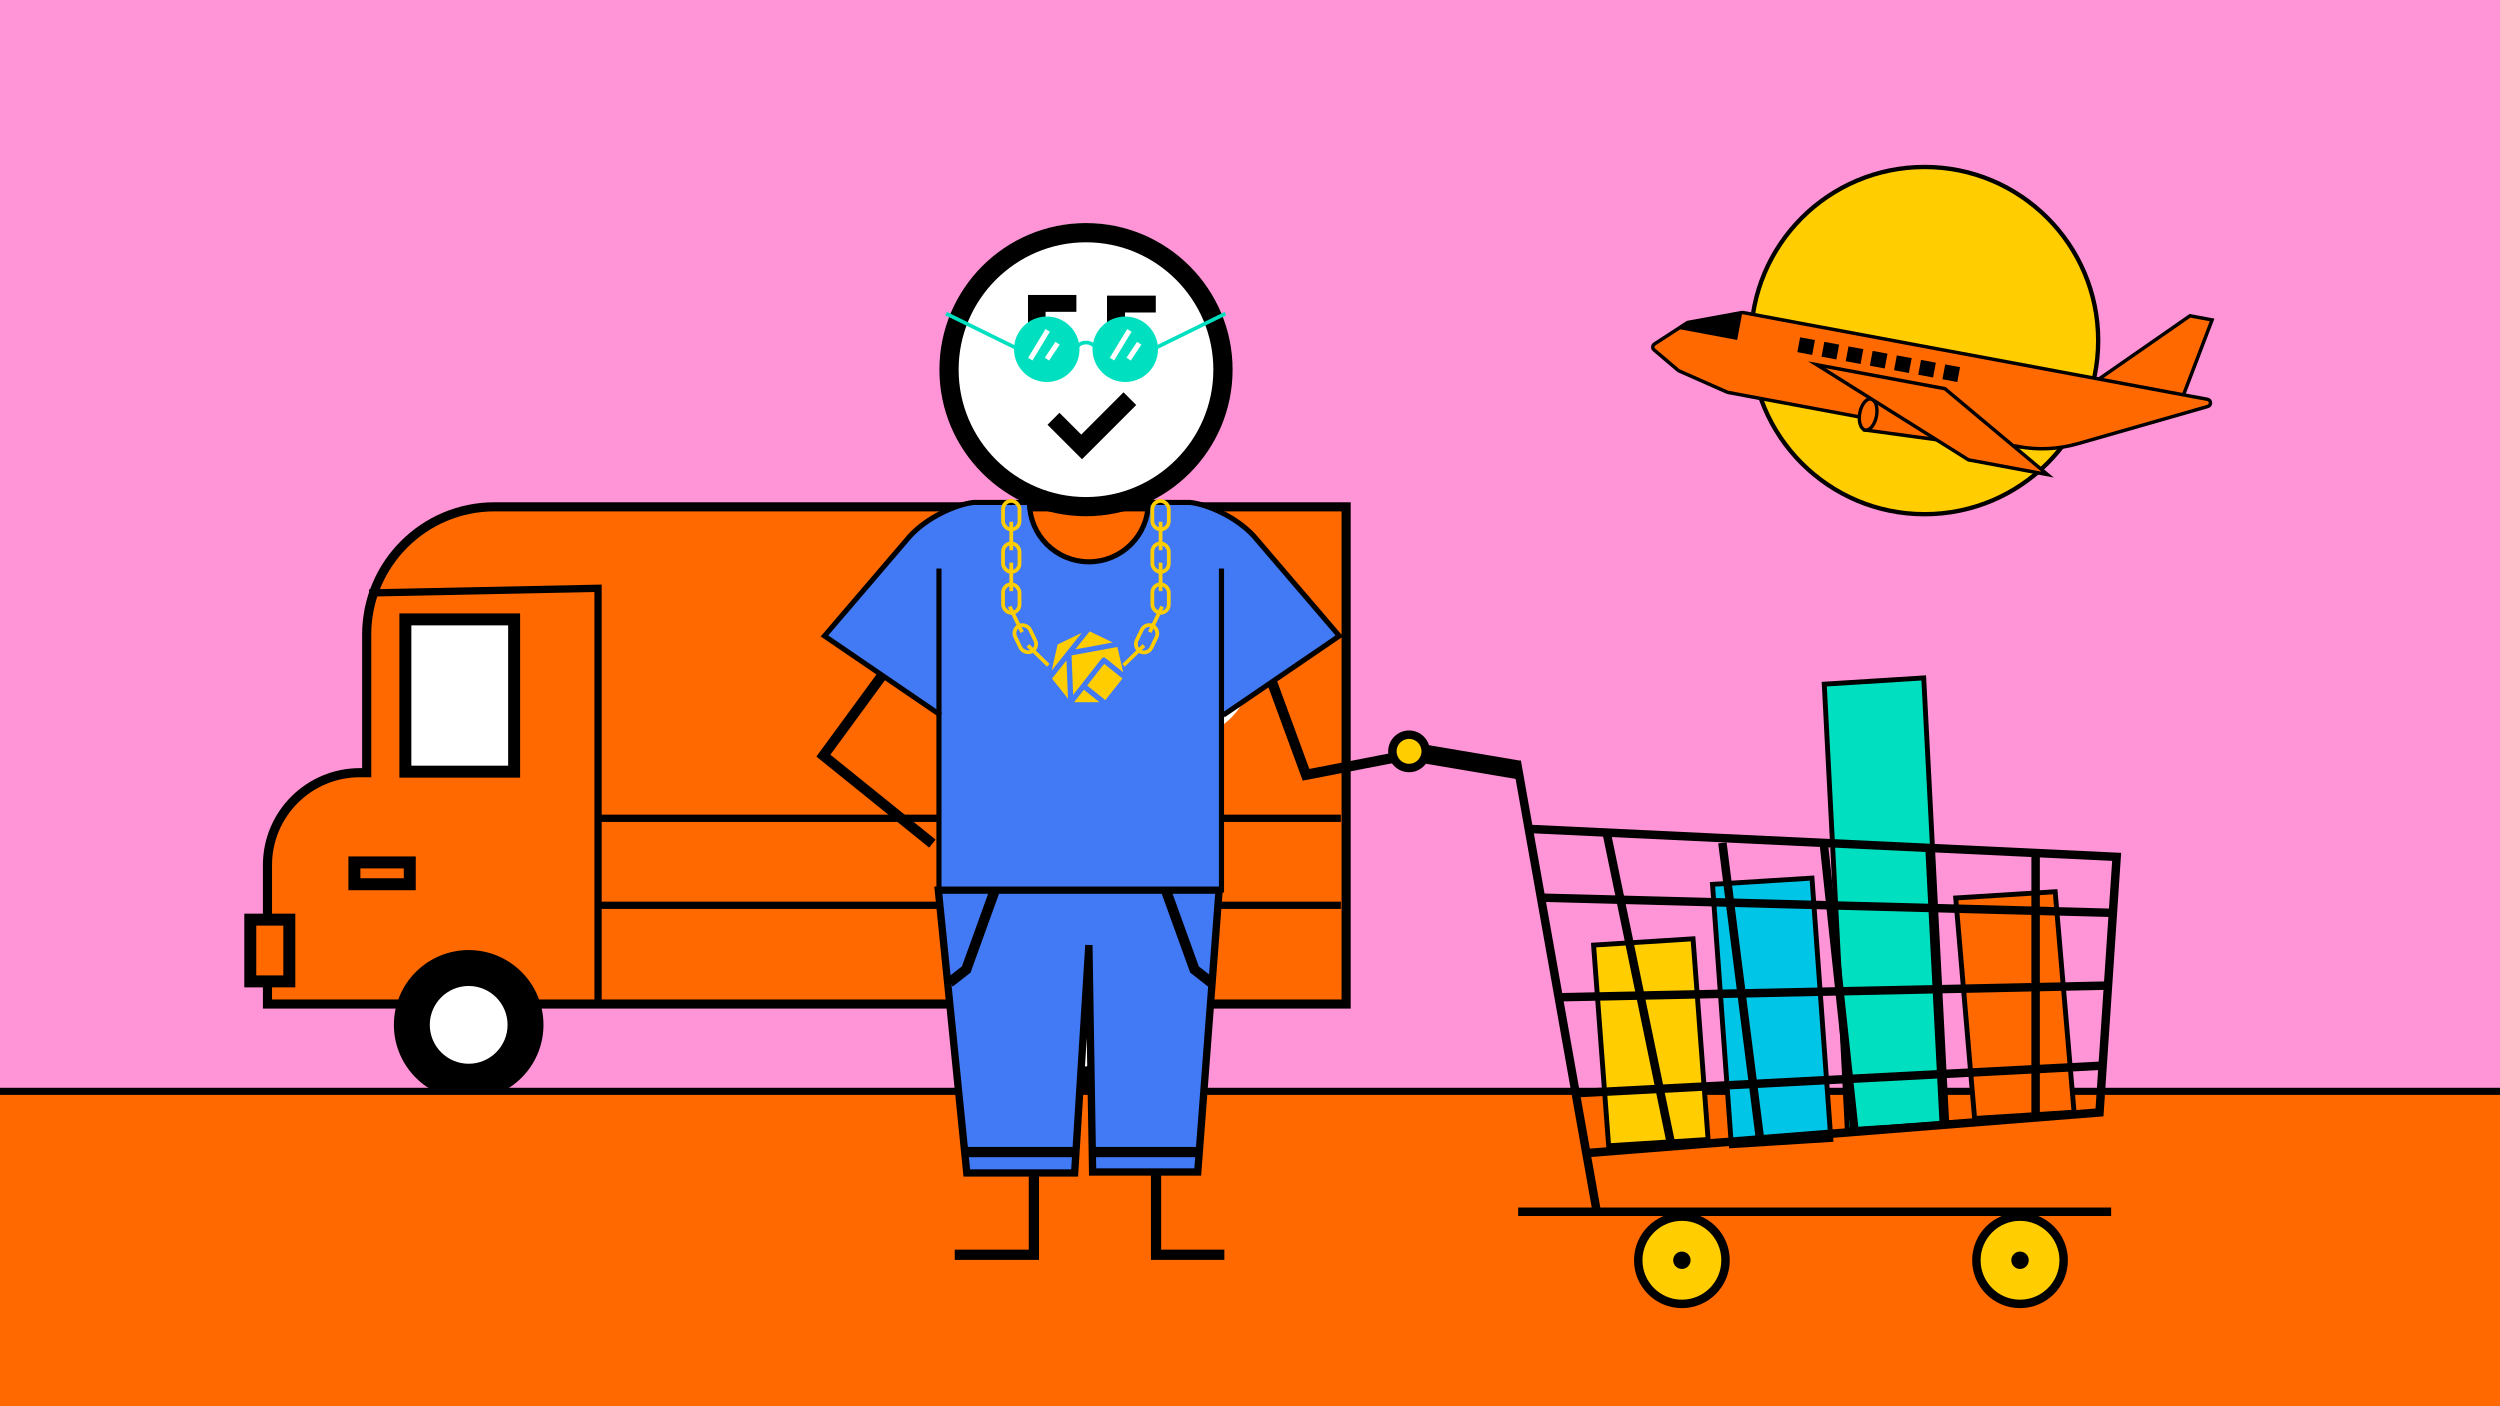
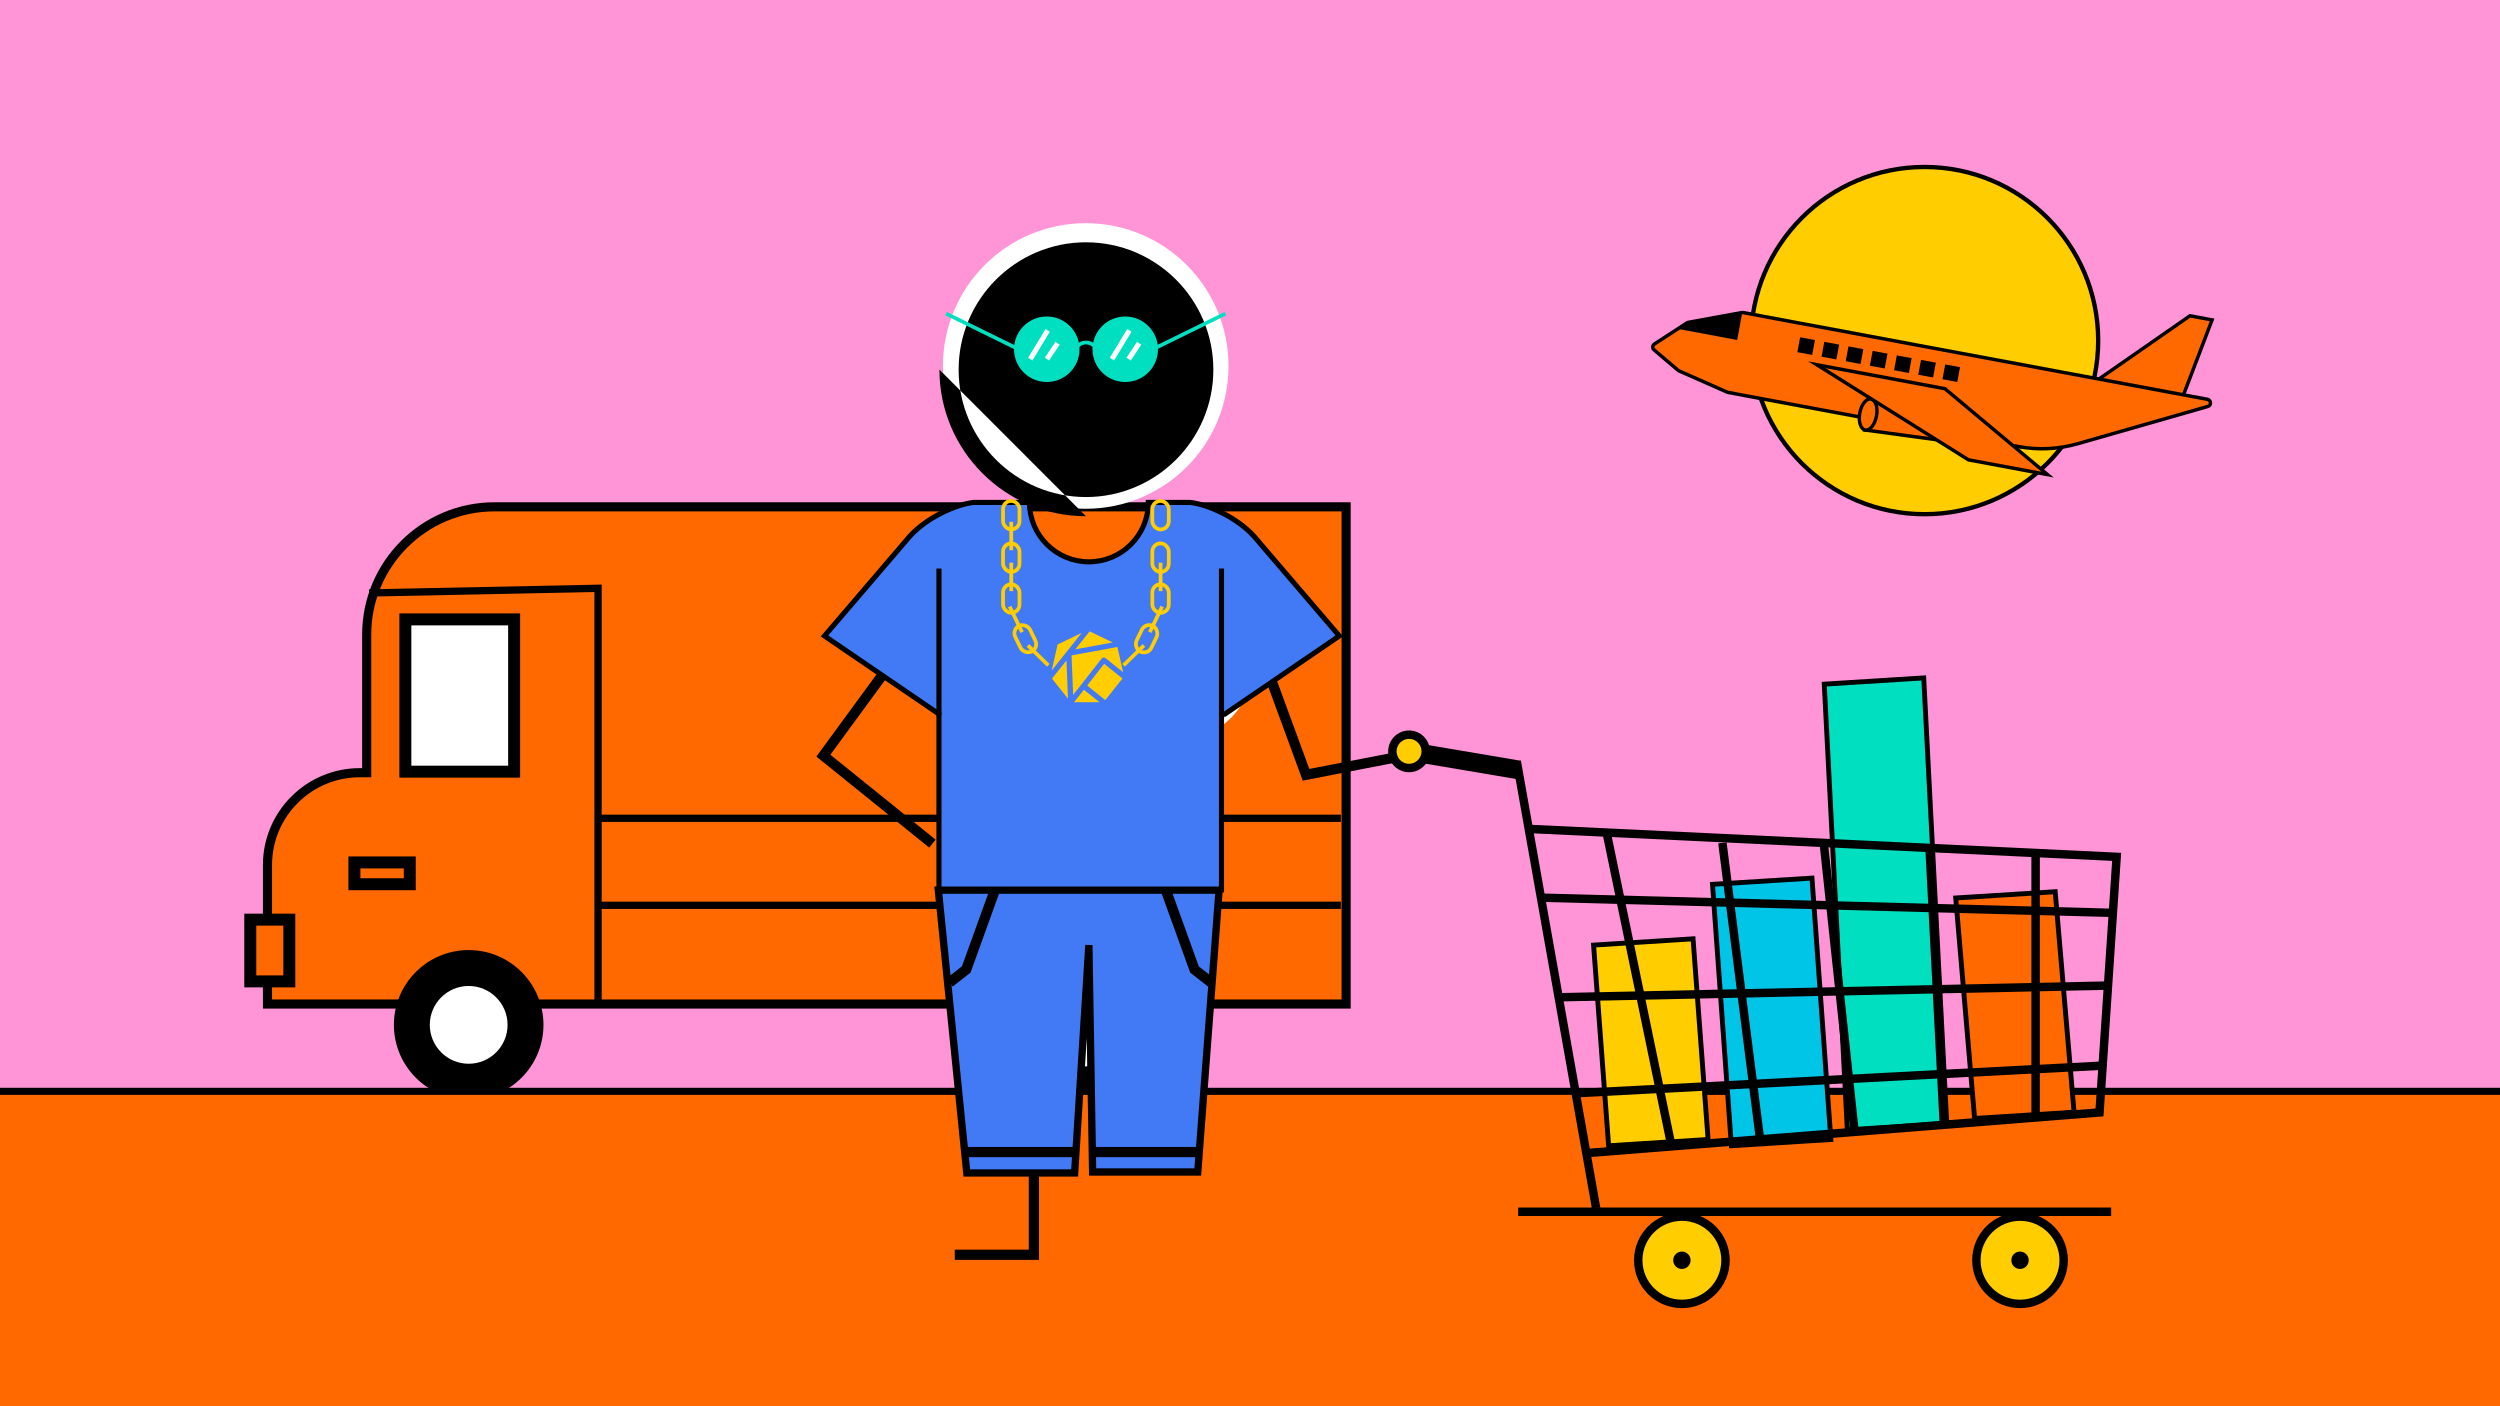
<svg xmlns="http://www.w3.org/2000/svg" id="Layer_1" viewBox="0 0 704 396">
  <defs>
    <style>.cls-1{stroke-width:2.57px;}.cls-1,.cls-2,.cls-3,.cls-4,.cls-5,.cls-6,.cls-7,.cls-8,.cls-9,.cls-10,.cls-11,.cls-12,.cls-13,.cls-14,.cls-15,.cls-16,.cls-17,.cls-18,.cls-19,.cls-20,.cls-21{stroke-miterlimit:10;}.cls-1,.cls-3,.cls-4,.cls-5,.cls-6,.cls-7,.cls-8,.cls-9,.cls-10,.cls-11,.cls-12,.cls-13,.cls-14,.cls-15,.cls-16,.cls-17,.cls-18,.cls-19{stroke:#000;}.cls-1,.cls-4,.cls-7,.cls-8,.cls-12,.cls-16,.cls-20{fill:#ff6900;}.cls-2{stroke:#ffcd00;stroke-width:1.06px;}.cls-2,.cls-9,.cls-10,.cls-13,.cls-14,.cls-19,.cls-21{fill:none;}.cls-3{stroke-width:1.22px;}.cls-3,.cls-22,.cls-6,.cls-15{fill:#ffcd00;}.cls-23,.cls-18{fill:#00e0c0;}.cls-24,.cls-11{fill:#fff;}.cls-25{fill:#ff95d6;}.cls-26,.cls-5{fill:#4279f4;}.cls-4{stroke-width:2px;}.cls-5{stroke-width:2.06px;}.cls-6,.cls-19{stroke-width:2.38px;}.cls-7{stroke-width:.95px;}.cls-8{stroke-width:.98px;}.cls-9{stroke-width:1.44px;}.cls-10{stroke-width:5.29px;}.cls-11,.cls-12{stroke-width:3.37px;}.cls-13{stroke-width:2.05px;}.cls-14{stroke-width:2.88px;}.cls-15,.cls-16,.cls-17,.cls-18{stroke-width:1.38px;}.cls-17{fill:#00c5e7;}.cls-20{stroke:#fff;stroke-width:1.44px;}.cls-21{stroke:#00e0c0;stroke-width:1.05px;}</style>
  </defs>
  <rect class="cls-25" x="-37.47" y="-18.09" width="776.97" height="457.08" />
  <g>
    <path class="cls-1" d="M207.01,142.72h-67.75c-19.88,0-36,16.12-36,36v38.87h-1.92c-14.37,0-26.02,11.65-26.02,26.02v39.13H379.07V142.72H207.01Z" />
    <g>
      <circle class="cls-24" cx="304.18" cy="289.48" r="16.01" />
      <path d="M304.18,278.53c6.04,0,10.95,4.91,10.95,10.95s-4.91,10.95-10.95,10.95-10.95-4.91-10.95-10.95,4.91-10.95,10.95-10.95m0-10.11c-11.63,0-21.06,9.43-21.06,21.06s9.43,21.06,21.06,21.06,21.06-9.43,21.06-21.06-9.43-21.06-21.06-21.06h0Z" />
    </g>
    <g>
      <path class="cls-24" d="M131.98,304.62c-8.83,0-16.01-7.18-16.01-16.01s7.18-16.01,16.01-16.01,16.01,7.18,16.01,16.01-7.18,16.01-16.01,16.01Z" />
      <path d="M131.98,277.65c6.04,0,10.95,4.91,10.95,10.95s-4.91,10.95-10.95,10.95-10.95-4.91-10.95-10.95,4.91-10.95,10.95-10.95m0-10.11c-11.63,0-21.06,9.43-21.06,21.06s9.43,21.06,21.06,21.06,21.06-9.43,21.06-21.06-9.43-21.06-21.06-21.06h0Z" />
    </g>
    <rect class="cls-11" x="114.15" y="174.42" width="30.63" height="42.88" />
    <polyline class="cls-13" points="103.93 166.98 168.41 165.66 168.41 282.06" />
    <line class="cls-13" x1="168.41" y1="254.93" x2="377.58" y2="254.93" />
    <line class="cls-13" x1="168.41" y1="230.43" x2="377.58" y2="230.43" />
    <circle class="cls-24" cx="331.19" cy="186.67" r="21.88" />
    <rect class="cls-12" x="70.48" y="258.97" width="10.99" height="17.39" />
    <rect class="cls-12" x="99.8" y="242.86" width="15.59" height="6.14" />
  </g>
  <rect class="cls-4" x="-93.71" y="307.32" width="852.85" height="134.11" />
-   <polyline class="cls-14" points="325.54 242.05 325.54 353.34 344.78 353.34" />
  <polyline class="cls-14" points="291.14 242.05 291.14 353.34 268.86 353.34" />
  <g>
    <line class="cls-19" x1="427.12" y1="214.41" x2="449.65" y2="341.23" />
    <g>
      <polygon class="cls-17" points="515.57 320.88 487.56 322.64 482.24 249.03 510.25 247.27 515.57 320.88" />
      <polygon class="cls-15" points="481 320.88 452.99 322.64 448.75 266.14 476.76 264.37 481 320.88" />
      <polygon class="cls-18" points="548.21 316.39 520.2 318.16 513.71 192.66 541.72 190.9 548.21 316.39" />
      <polygon class="cls-16" points="584.06 313.19 556.05 314.96 550.73 252.87 578.74 251.11 584.06 313.19" />
      <line class="cls-10" x1="396.5" y1="211.54" x2="427.89" y2="216.85" />
      <line class="cls-19" x1="427.51" y1="341.23" x2="594.5" y2="341.23" />
      <circle class="cls-6" cx="473.62" cy="354.89" r="12.29" />
      <circle class="cls-6" cx="568.84" cy="354.89" r="12.29" />
      <circle cx="568.84" cy="354.89" r="2.45" />
      <circle cx="473.62" cy="354.89" r="2.45" />
      <polyline class="cls-19" points="447.29 324.67 591.22 313.26 596.05 241.29 430.18 233.4" />
      <line class="cls-19" x1="573.23" y1="240.42" x2="573.23" y2="314.58" />
      <line class="cls-19" x1="513.65" y1="238.22" x2="522.33" y2="319.41" />
      <line class="cls-19" x1="485.03" y1="237.35" x2="495.56" y2="320.28" />
      <line class="cls-19" x1="452.56" y1="235.15" x2="470.55" y2="322.04" />
      <line class="cls-19" x1="547.34" y1="315.9" x2="543.39" y2="239.54" />
      <line class="cls-19" x1="592.28" y1="300.07" x2="443.19" y2="307.88" />
      <line class="cls-19" x1="594.38" y1="277.52" x2="438.98" y2="280.83" />
      <line class="cls-19" x1="595.58" y1="257.08" x2="434.63" y2="252.8" />
      <circle class="cls-6" cx="396.79" cy="211.58" r="4.69" />
    </g>
  </g>
  <circle class="cls-24" cx="305.74" cy="103.06" r="40.21" />
  <g>
    <g>
      <polyline class="cls-14" points="354.06 180.82 367.78 218.18 393.14 213.25" />
      <polyline class="cls-14" points="255.27 180.82 231.86 212.79 262.56 237.56" />
    </g>
    <g>
      <path class="cls-26" d="M377.15,179.08l-24.01-28.05c-4.84-5.37-13.13-9.05-18.06-9.55h-11.72c0,9.24-7.49,16.73-16.73,16.73s-16.73-7.49-16.73-16.73h-15.66c-4.93,.51-13.22,4.18-18.06,9.55l-24.01,28.05,32.23,22v50.88h79.56v-50.58h.5l32.68-22.3Z" />
      <polyline class="cls-9" points="343.97 160.1 343.97 250.6 264.41 250.6 264.41 160.1" />
      <path class="cls-9" d="M344.47,201.38l32.68-22.3-24.01-28.05c-4.84-5.37-13.13-9.05-18.06-9.55h-11.72c0,9.24-7.49,16.73-16.73,16.73s-16.73-7.49-16.73-16.73h-15.66c-4.93,.51-13.22,4.18-18.06,9.55l-24.01,28.05,32.68,22.3" />
    </g>
  </g>
  <g>
-     <path d="M305.81,68.23c-19.77,0-35.86,16.09-35.86,35.87s16.09,35.87,35.86,35.87,35.87-16.09,35.87-35.87-16.08-35.87-35.87-35.87m0,77.14c-22.76,0-41.27-18.51-41.27-41.28s18.51-41.28,41.27-41.28,41.29,18.52,41.29,41.28-18.52,41.28-41.29,41.28" />
+     <path d="M305.81,68.23c-19.77,0-35.86,16.09-35.86,35.87s16.09,35.87,35.86,35.87,35.87-16.09,35.87-35.87-16.08-35.87-35.87-35.87m0,77.14c-22.76,0-41.27-18.51-41.27-41.28" />
    <g>
      <g>
        <polygon points="289.48 83.06 289.48 104.65 294.43 104.65 294.43 87.81 303.11 87.81 303.11 83.06 289.48 83.06" />
        <polygon points="311.73 83.25 311.73 104.84 316.8 104.84 316.8 88 325.47 88 325.47 83.25 311.73 83.25" />
      </g>
      <polygon points="304.7 129.32 319.96 114.05 316.38 110.47 304.48 122.38 298.34 116.24 294.98 119.61 304.7 129.32" />
    </g>
    <g>
      <circle class="cls-23" cx="294.77" cy="98.35" r="9.22" />
      <circle class="cls-23" cx="316.87" cy="98.35" r="9.22" />
    </g>
    <path class="cls-21" d="M302.53,99.74c0-1.82,1.47-3.29,3.29-3.29s3.29,1.47,3.29,3.29" />
    <line class="cls-21" x1="325.32" y1="98.01" x2="345.07" y2="88.31" />
    <line class="cls-21" x1="286.16" y1="98.01" x2="266.41" y2="88.31" />
  </g>
  <line class="cls-20" x1="295.03" y1="93.04" x2="290.13" y2="101.13" />
  <line class="cls-20" x1="297.8" y1="96.66" x2="294.82" y2="101.13" />
  <line class="cls-20" x1="318.03" y1="93.04" x2="313.13" y2="101.13" />
  <line class="cls-20" x1="320.8" y1="96.66" x2="317.82" y2="101.13" />
  <rect class="cls-2" x="282.46" y="141.05" width="4.63" height="8.04" rx="2.31" ry="2.31" />
  <rect class="cls-2" x="282.46" y="153.01" width="4.63" height="8.04" rx="2.31" ry="2.31" />
  <line class="cls-2" x1="284.77" y1="146.93" x2="284.77" y2="154.95" />
  <rect class="cls-2" x="282.46" y="164.53" width="4.63" height="8.04" rx="2.31" ry="2.31" />
  <line class="cls-2" x1="284.77" y1="158.45" x2="284.77" y2="166.47" />
  <rect class="cls-2" x="286.41" y="175.87" width="4.63" height="8.04" rx="2.31" ry="2.31" transform="translate(-49.54 143.8) rotate(-25.84)" />
  <line class="cls-2" x1="284.32" y1="170.8" x2="287.81" y2="178.02" />
  <line class="cls-2" x1="289.46" y1="181.76" x2="295.2" y2="187.35" />
  <g>
    <rect class="cls-2" x="324.5" y="141.05" width="4.63" height="8.04" rx="2.31" ry="2.31" transform="translate(653.63 290.15) rotate(180)" />
    <rect class="cls-2" x="324.5" y="153.01" width="4.63" height="8.04" rx="2.31" ry="2.31" transform="translate(653.63 314.06) rotate(-180)" />
-     <line class="cls-2" x1="326.82" y1="146.93" x2="326.82" y2="154.95" />
    <rect class="cls-2" x="324.5" y="164.53" width="4.63" height="8.04" rx="2.31" ry="2.31" transform="translate(653.63 337.1) rotate(180)" />
    <line class="cls-2" x1="326.82" y1="158.45" x2="326.82" y2="166.47" />
    <rect class="cls-2" x="320.55" y="175.87" width="4.63" height="8.04" rx="2.31" ry="2.31" transform="translate(535.06 482.5) rotate(-154.16)" />
    <line class="cls-2" x1="327.26" y1="170.8" x2="323.77" y2="178.02" />
    <line class="cls-2" x1="322.13" y1="181.76" x2="316.39" y2="187.35" />
  </g>
  <g>
    <path class="cls-22" d="M301.75,184.56l.45,11.12,8.04-10.25c.25-.32,.72-.38,1.04-.13h0l5.01,4.03-1.63-7.15-12.91,2.38Z" />
    <polygon class="cls-22" points="302.47 197.73 309.6 197.73 305.22 194.22 302.47 197.73" />
    <polygon class="cls-22" points="310.93 186.93 306.14 193.05 311.25 197.15 316.09 191.07 310.93 186.93" />
    <polygon class="cls-22" points="300.41 183.49 300.41 183.49 304.62 178.2 297.82 181.48 296.15 188.83 300.41 183.49" />
    <polygon class="cls-22" points="296.24 191.09 300.75 196.75 300.32 185.97 296.24 191.09" />
    <polygon class="cls-22" points="313.34 180.92 306.84 177.79 302.8 182.86 313.34 180.92" />
  </g>
  <circle class="cls-3" cx="541.96" cy="95.91" r="48.89" />
  <g>
    <polyline class="cls-8" points="587.06 109.52 616.69 88.93 622.92 90.09 613.62 114.48" />
    <path class="cls-8" d="M568.29,125.76l-81.7-15.26c-.08-.01-.15-.04-.23-.07l-13.54-5.98c-.09-.04-.18-.09-.25-.16l-6.78-5.76c-.53-.45-.47-1.28,.11-1.66l9.15-5.95c.11-.07,.24-.13,.38-.15l15.05-2.75c.12-.02,.25-.02,.38,0l130.77,24.43c1.07,.2,1.14,1.71,.09,2.01l-36.62,10.49c-5.47,1.57-11.23,1.84-16.82,.79Z" />
    <rect x="506.49" y="95.34" width="4.25" height="4.25" transform="translate(26.54 -91.73) rotate(10.58)" />
    <rect x="513.3" y="96.61" width="4.25" height="4.25" transform="translate(26.89 -92.95) rotate(10.58)" />
    <rect x="520.11" y="97.89" width="4.25" height="4.25" transform="translate(27.24 -94.18) rotate(10.58)" />
    <rect x="526.91" y="99.16" width="4.25" height="4.25" transform="translate(27.59 -95.41) rotate(10.58)" />
    <rect x="533.72" y="100.43" width="4.25" height="4.25" transform="translate(27.94 -96.64) rotate(10.58)" />
    <rect x="540.53" y="101.7" width="4.25" height="4.25" transform="translate(28.29 -97.87) rotate(10.58)" />
    <rect x="547.34" y="102.97" width="4.25" height="4.25" transform="translate(28.64 -99.1) rotate(10.58)" />
    <polygon class="cls-8" points="541.68 115.12 526.71 112.33 525.08 121.07 545.62 123.86 541.68 115.12" />
    <ellipse class="cls-7" cx="526.07" cy="116.73" rx="4.45" ry="2.39" transform="translate(314.73 612.42) rotate(-79.42)" />
    <polygon class="cls-8" points="511.63 102.72 547.69 109.46 576.59 133.65 554.31 129.49 511.63 102.72" />
    <polyline points="475.12 90.69 490.62 88.08 489.19 95.74 472.55 92.63" />
  </g>
  <polygon class="cls-5" points="264.23 250.67 343.3 250.67 337.29 330.03 307.68 330.03 306.63 266.14 302.62 330.31 272.25 330.31 264.23 250.67" />
  <line class="cls-14" x1="338.12" y1="324.42" x2="307.84" y2="324.42" />
  <line class="cls-14" x1="302.97" y1="324.42" x2="271.07" y2="324.42" />
  <polyline class="cls-14" points="267.41 276.67 272.09 273.01 280.01 251.07" />
  <polyline class="cls-14" points="341.05 276.67 336.37 273.01 328.45 251.07" />
</svg>